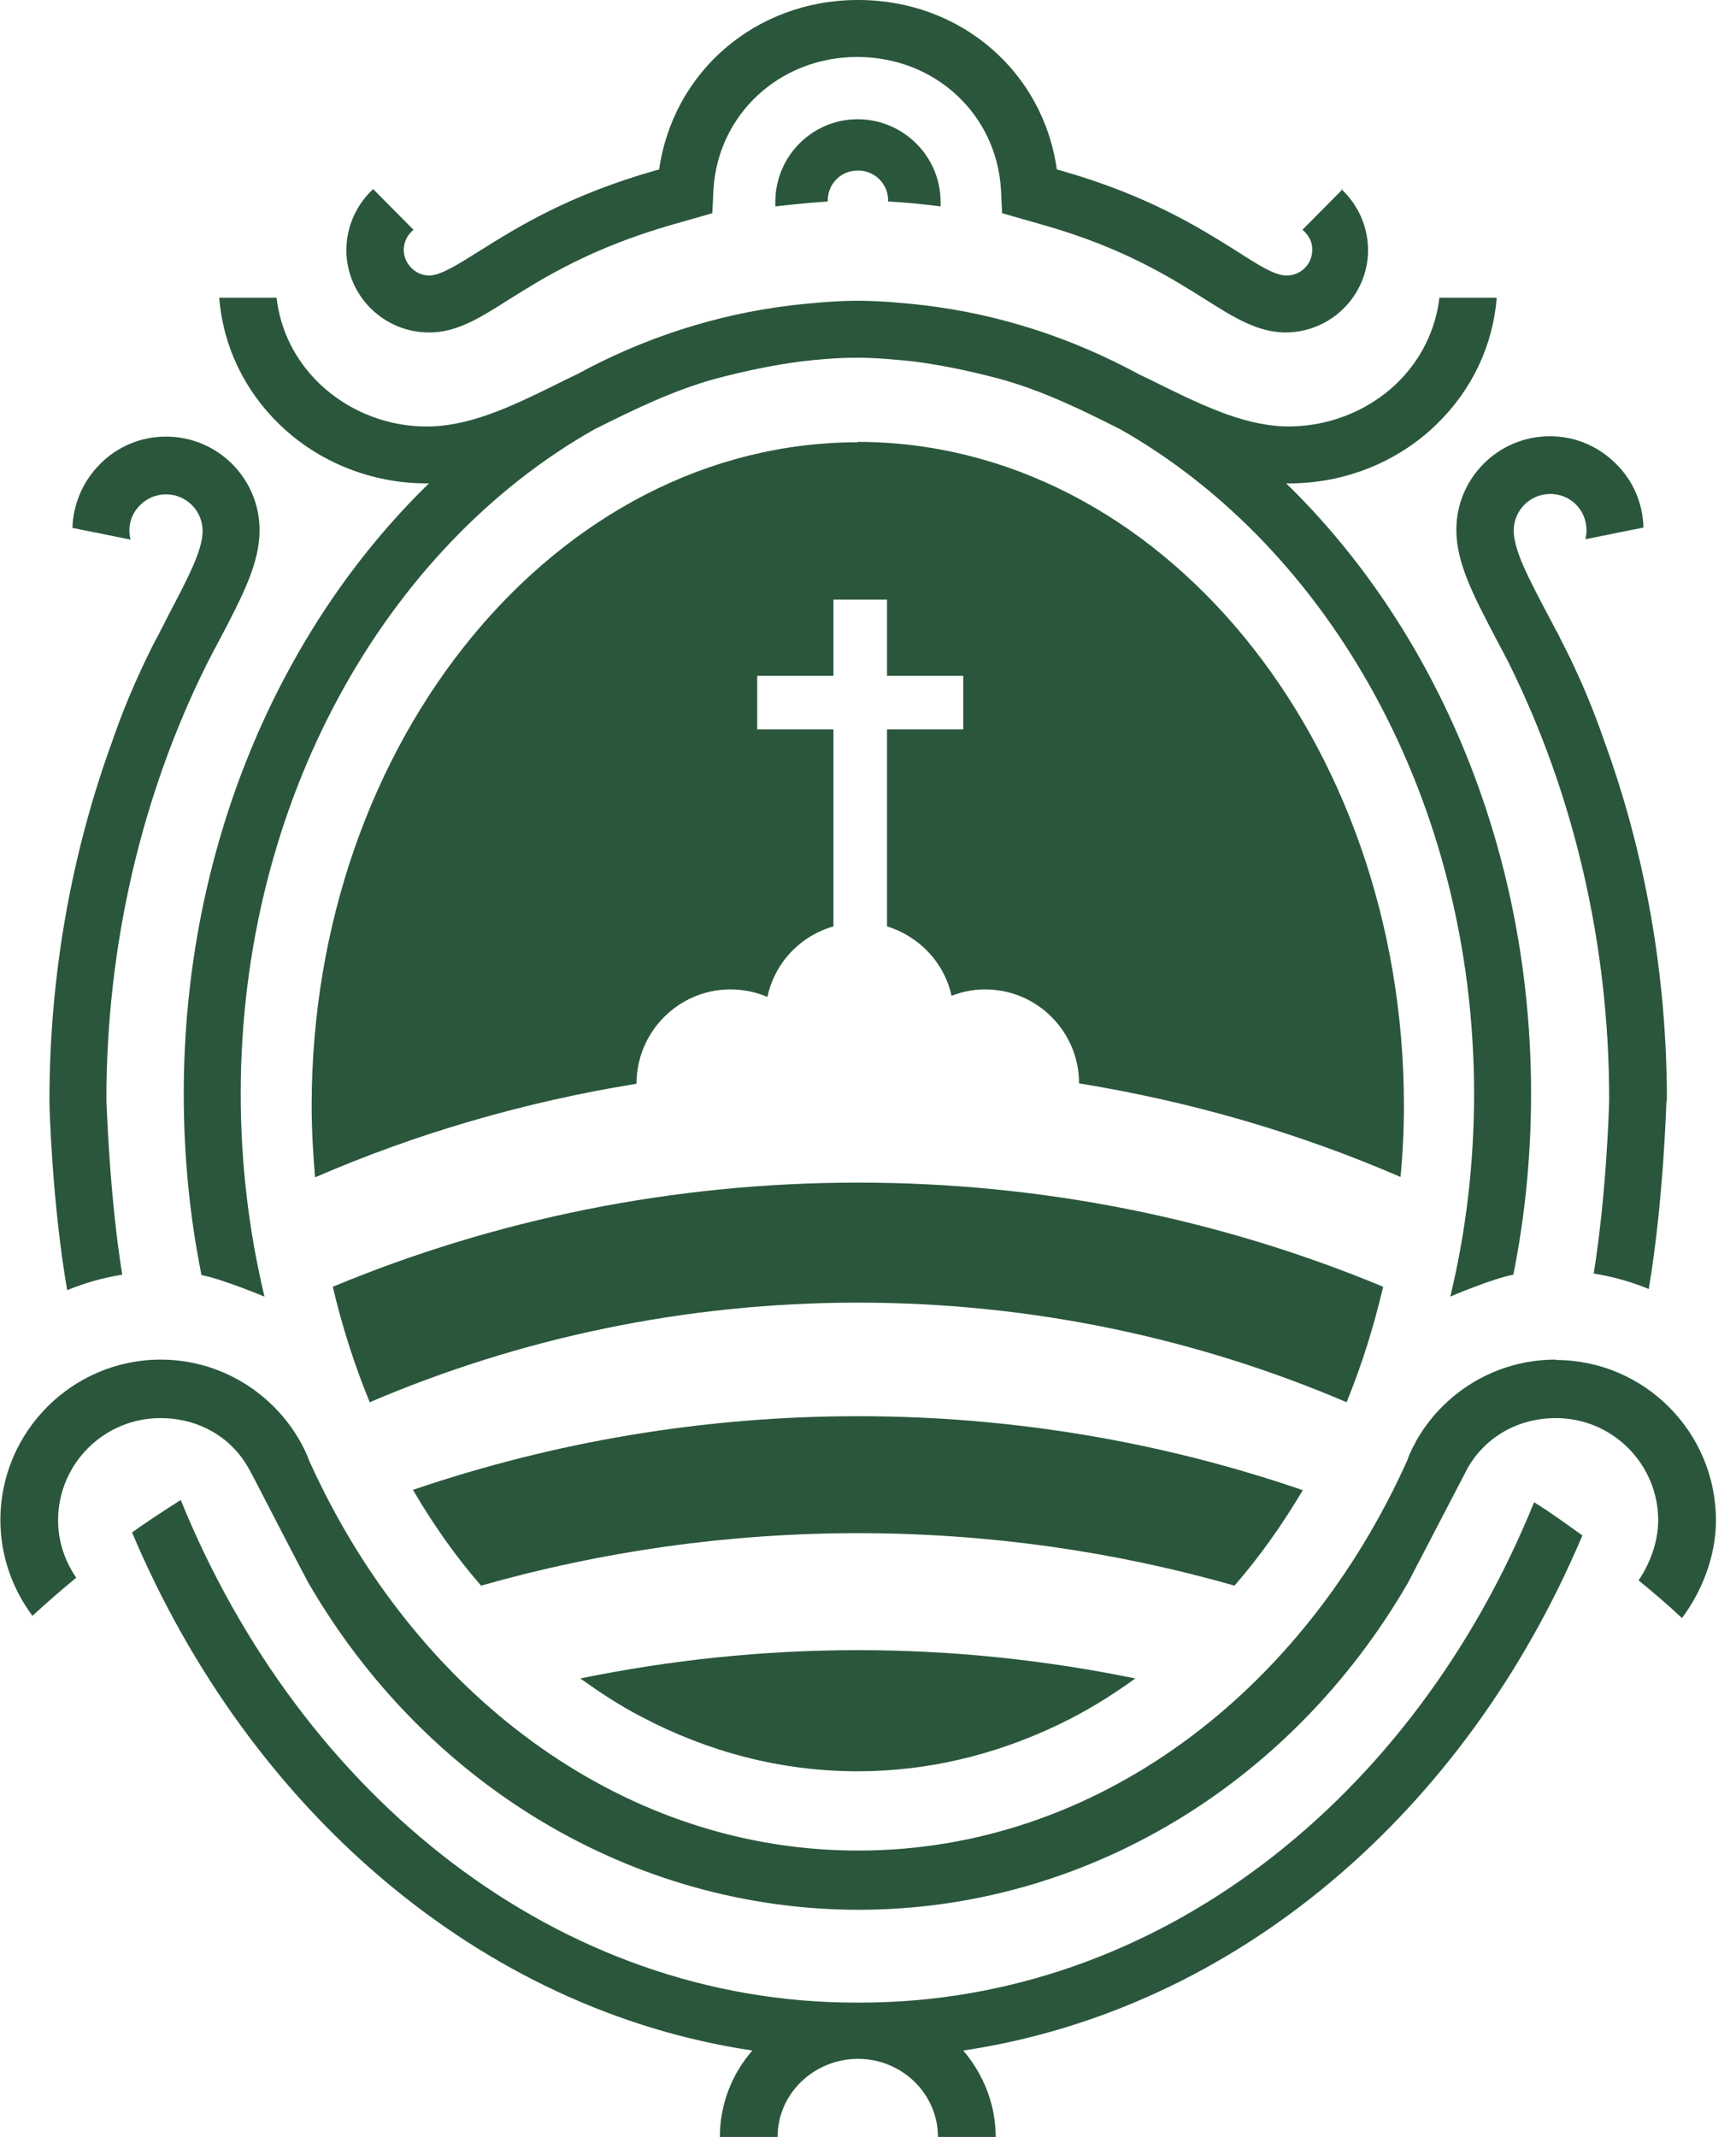
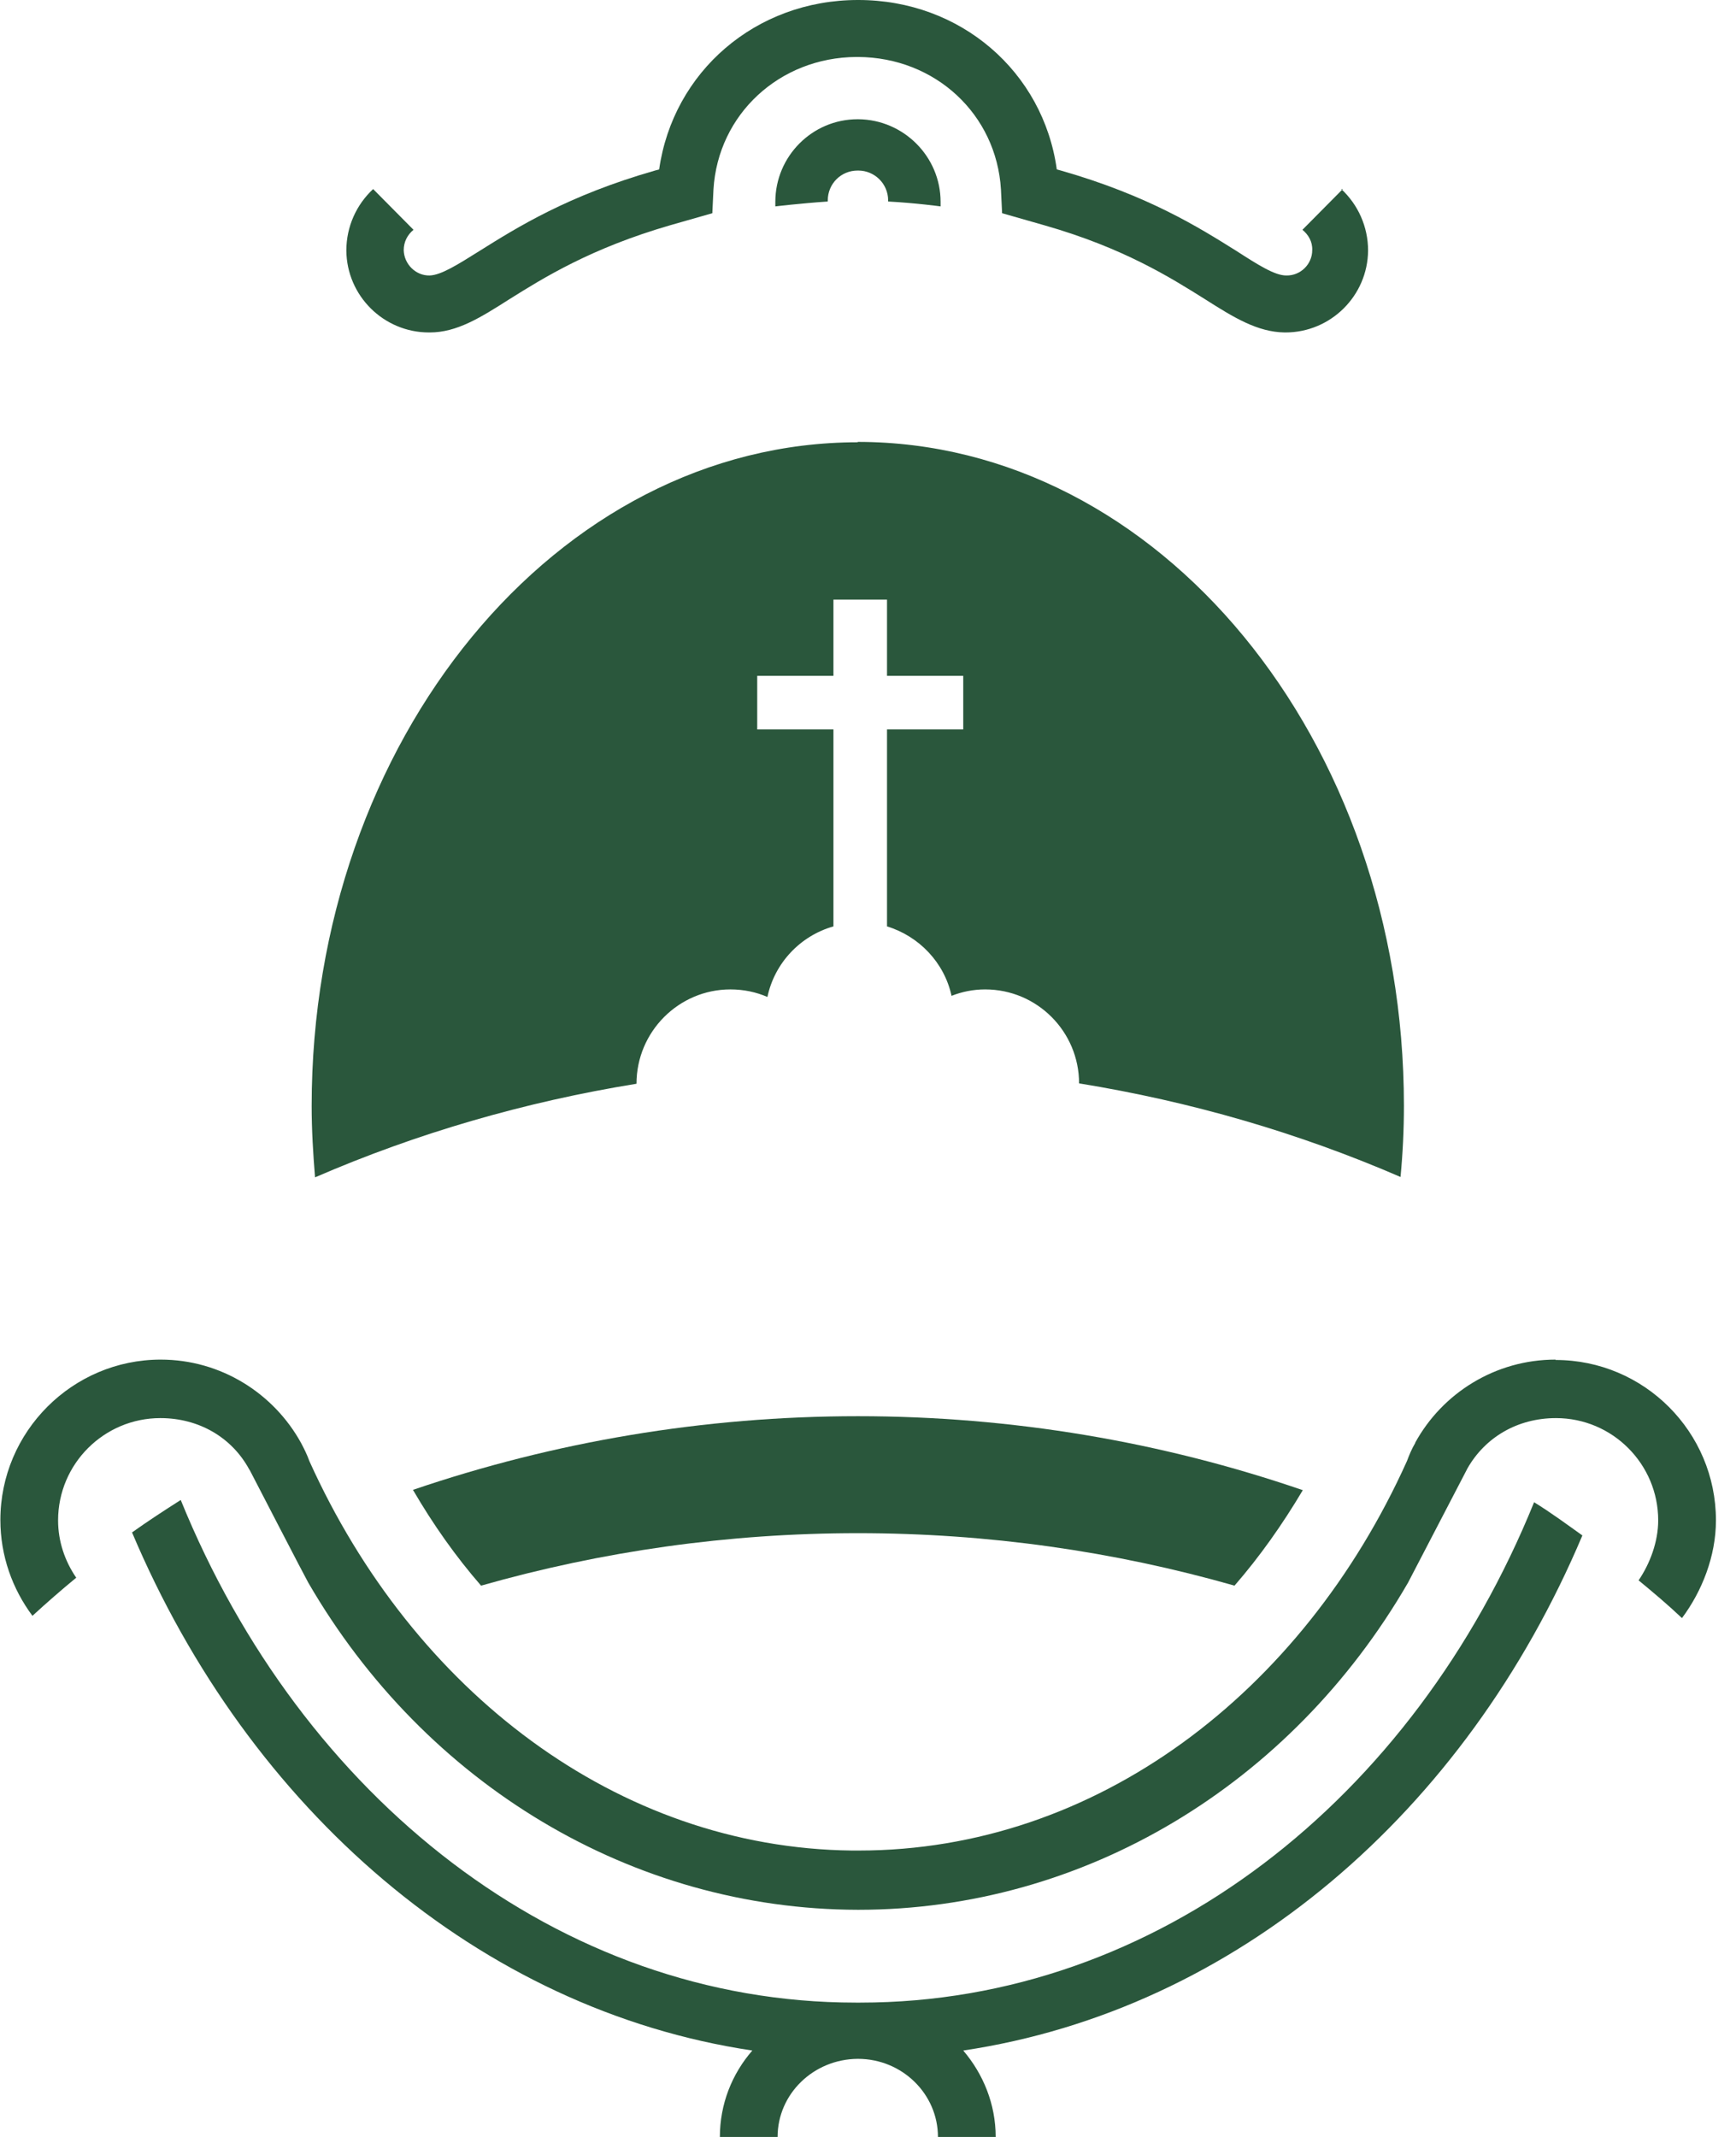
<svg xmlns="http://www.w3.org/2000/svg" width="65" height="80" viewBox="0 0 65 80" fill="none">
  <path d="M50.277 7.078L48.766 8.603C48.992 8.787 49.147 9.055 49.133 9.366C49.133 9.889 48.695 10.327 48.158 10.313C47.734 10.313 47.127 9.931 46.294 9.394C44.895 8.518 42.988 7.318 39.724 6.385L39.569 6.343C39.061 2.684 35.967 0 32.138 0H32.124C28.296 0 25.202 2.684 24.68 6.343L24.524 6.385C21.261 7.318 19.354 8.518 17.955 9.394C17.122 9.917 16.514 10.298 16.09 10.313C15.568 10.327 15.13 9.889 15.116 9.366C15.116 9.055 15.257 8.787 15.483 8.603L13.971 7.078C13.35 7.657 12.968 8.476 12.968 9.38C12.982 11.075 14.367 12.446 16.062 12.446H16.09C17.108 12.446 17.983 11.895 19.071 11.203C20.357 10.397 22.122 9.295 25.089 8.434L26.671 7.982L26.714 7.092C26.883 4.28 29.186 2.147 32.068 2.133C32.068 2.133 32.082 2.133 32.096 2.133C32.096 2.133 32.11 2.133 32.124 2.133C35.02 2.147 37.309 4.28 37.478 7.092L37.521 7.982L39.103 8.434C42.07 9.281 43.835 10.397 45.121 11.203C46.209 11.895 47.085 12.432 48.102 12.446H48.13C49.825 12.446 51.21 11.075 51.224 9.38C51.224 8.476 50.842 7.657 50.221 7.078" fill="#2A573C" />
  <path d="M32.138 4.464H32.11C30.415 4.464 29.03 5.849 29.03 7.558C29.03 7.614 29.03 7.671 29.03 7.727C29.03 7.727 29.963 7.614 30.994 7.544C30.994 7.544 30.994 7.516 30.994 7.501C30.994 6.88 31.489 6.385 32.11 6.385H32.138C32.746 6.385 33.254 6.88 33.254 7.501C33.254 7.501 33.254 7.53 33.254 7.544C34.3 7.6 35.218 7.727 35.218 7.727C35.218 7.671 35.218 7.614 35.218 7.558C35.218 5.863 33.834 4.478 32.138 4.464Z" fill="#2A573C" />
  <path d="M59.248 57.482C58.654 57.058 58.061 56.62 57.44 56.239C52.933 67.357 43.327 74.971 32.209 74.971H32.039C20.908 74.971 11.287 67.272 6.767 56.154C6.145 56.55 5.538 56.945 4.944 57.369C9.324 67.738 17.955 75.239 28.169 76.765C27.406 77.641 26.954 78.771 26.954 80H29.115C29.115 78.39 30.457 77.09 32.11 77.076H32.124C33.777 77.076 35.119 78.39 35.119 80H37.281C37.281 78.771 36.814 77.641 36.066 76.765C46.279 75.239 54.868 67.851 59.248 57.482Z" fill="#2A573C" />
-   <path d="M3.984 41.166C3.984 35.43 5.283 29.793 7.756 24.835C7.911 24.538 8.052 24.256 8.194 24.001C9.084 22.306 9.719 21.091 9.719 19.848C9.719 17.913 8.151 16.345 6.216 16.345C5.283 16.345 4.393 16.712 3.744 17.376C3.108 18.012 2.741 18.859 2.712 19.763L4.888 20.201C4.86 20.088 4.845 19.975 4.845 19.862C4.845 19.495 4.987 19.156 5.255 18.902C5.509 18.647 5.863 18.506 6.216 18.506C6.964 18.506 7.586 19.114 7.586 19.876C7.586 20.597 7.049 21.614 6.301 23.041C6.202 23.239 6.103 23.436 5.99 23.648C5.947 23.733 5.905 23.832 5.848 23.917C5.721 24.157 5.594 24.411 5.467 24.68C4.987 25.683 4.563 26.7 4.21 27.731C2.656 31.983 1.851 36.574 1.851 41.208V41.236C1.851 41.448 1.949 45.022 2.515 48.3C3.164 48.031 3.857 47.833 4.577 47.72C4.097 44.74 3.998 41.42 3.984 41.194" fill="#2A573C" />
-   <path d="M48.186 18.096C48.186 18.096 48.257 18.096 48.285 18.096C50.334 18.096 52.326 17.305 53.781 15.893C55.109 14.607 55.9 12.94 56.041 11.146H53.894C53.752 12.361 53.201 13.477 52.297 14.353C51.181 15.426 49.642 16.006 48.087 15.963C46.477 15.907 44.881 15.116 43.03 14.197C42.903 14.141 42.776 14.07 42.649 14.014C40.148 12.658 37.45 11.768 34.596 11.428C34.13 11.372 33.028 11.259 32.138 11.259H32.096C31.22 11.259 30.118 11.372 29.652 11.428C26.799 11.768 24.086 12.658 21.6 14.014C21.473 14.07 21.346 14.141 21.218 14.197C19.368 15.116 17.786 15.907 16.161 15.963C14.607 16.02 13.067 15.426 11.951 14.353C11.047 13.477 10.496 12.361 10.355 11.146H8.208C8.349 12.94 9.14 14.607 10.468 15.893C11.923 17.305 13.915 18.096 15.963 18.096C15.992 18.096 16.034 18.096 16.062 18.096C10.454 23.549 6.88 31.771 6.88 40.953C6.88 43.284 7.106 45.559 7.544 47.734C8.292 47.876 9.832 48.511 9.903 48.54C9.324 46.124 9.013 43.581 9.013 40.953C9.013 29.991 14.438 20.498 22.25 16.076C23.691 15.356 25.174 14.621 26.827 14.169C28.112 13.83 29.129 13.646 29.977 13.533C30.669 13.449 31.39 13.392 32.096 13.392H32.11C32.816 13.392 33.537 13.463 34.229 13.533C35.077 13.646 36.094 13.83 37.379 14.169C39.046 14.621 40.53 15.356 41.956 16.076C49.769 20.512 55.193 29.991 55.193 40.953C55.193 43.581 54.883 46.138 54.303 48.54C54.36 48.511 55.9 47.861 56.663 47.72C57.1 45.545 57.327 43.27 57.327 40.939C57.327 31.757 53.752 23.535 48.144 18.082" fill="#2A573C" />
-   <path d="M62.412 41.208V41.18C62.412 36.532 61.607 31.941 60.053 27.703C59.7 26.671 59.276 25.654 58.796 24.651C58.669 24.383 58.527 24.129 58.414 23.888C58.372 23.804 58.33 23.705 58.273 23.62C58.16 23.408 58.061 23.21 57.962 23.027C57.213 21.614 56.677 20.583 56.677 19.862C56.677 19.113 57.284 18.492 58.047 18.492C58.414 18.492 58.753 18.633 59.008 18.887C59.262 19.142 59.403 19.495 59.403 19.848C59.403 19.961 59.389 20.074 59.361 20.187L61.536 19.749C61.508 18.845 61.155 17.997 60.505 17.362C59.841 16.698 58.965 16.331 58.033 16.331C56.097 16.331 54.529 17.899 54.529 19.834C54.529 21.077 55.165 22.292 56.055 23.987C56.196 24.242 56.338 24.524 56.493 24.821C58.951 29.779 60.251 35.402 60.251 41.151C60.251 41.377 60.152 44.697 59.672 47.678C60.392 47.791 61.084 47.989 61.734 48.257C62.285 44.98 62.384 41.406 62.398 41.194" fill="#2A573C" />
  <path d="M58.245 50.899C55.984 50.899 54.007 52.156 52.99 54.007C52.99 54.007 52.99 54.007 52.99 54.021C52.862 54.233 52.764 54.473 52.679 54.699C48.766 63.387 41.024 69.278 32.153 69.278C32.153 69.278 31.983 69.278 31.898 69.278C23.111 69.179 15.469 63.302 11.584 54.699C11.499 54.459 11.386 54.233 11.273 54.021C10.256 52.17 8.278 50.899 6.018 50.899C2.712 50.899 0.014 53.597 0.014 56.903C0.014 58.245 0.466 59.488 1.215 60.491C1.752 59.997 2.289 59.53 2.854 59.064C2.43 58.443 2.175 57.708 2.175 56.917C2.175 54.798 3.899 53.089 6.004 53.089C7.445 53.089 8.674 53.809 9.324 54.996C9.324 54.996 9.338 55.024 9.352 55.038C9.352 55.038 11.471 59.135 11.542 59.248C15.921 66.806 23.677 71.482 32.124 71.496H32.138C40.586 71.496 48.342 66.82 52.721 59.248C52.778 59.135 54.911 55.038 54.911 55.038L54.939 54.982C55.603 53.809 56.818 53.089 58.259 53.089C60.378 53.089 62.087 54.812 62.087 56.917C62.087 57.722 61.776 58.541 61.353 59.163C61.918 59.629 62.455 60.081 62.977 60.576C63.726 59.573 64.249 58.259 64.249 56.917C64.249 53.611 61.565 50.913 58.245 50.913" fill="#2A573C" />
  <path d="M32.124 16.557C20.851 16.557 11.669 27.703 11.669 41.406C11.669 42.31 11.725 43.2 11.796 44.076C15.61 42.423 19.65 41.25 23.832 40.572C23.832 38.623 25.414 37.04 27.349 37.04C27.844 37.04 28.31 37.139 28.734 37.323C29.002 36.052 29.963 35.034 31.206 34.681V27.307H28.352V25.301H31.206V22.448H33.212V25.301H36.066V27.307H33.212V34.681C34.413 35.049 35.359 36.037 35.628 37.281C36.023 37.125 36.447 37.04 36.885 37.04C38.834 37.04 40.403 38.623 40.403 40.558C44.584 41.236 48.624 42.409 52.439 44.062C52.523 43.186 52.566 42.296 52.566 41.392C52.566 27.689 43.398 16.543 32.11 16.543" fill="#2A573C" />
-   <path d="M12.46 48.172C12.813 49.67 13.279 51.125 13.844 52.495C19.424 50.108 25.612 48.766 32.124 48.766C38.637 48.766 44.838 50.108 50.419 52.495C50.983 51.125 51.436 49.67 51.789 48.172C45.672 45.63 39.018 44.273 32.124 44.273C25.23 44.273 18.577 45.63 12.46 48.172Z" fill="#2A573C" />
  <path d="M15.469 55.787C16.218 57.072 17.065 58.273 18.012 59.361C22.532 58.075 27.265 57.397 32.124 57.397C36.984 57.397 41.716 58.075 46.223 59.361C47.169 58.273 48.017 57.072 48.78 55.787C43.511 53.978 37.902 53.018 32.124 53.018C26.346 53.018 20.738 53.978 15.469 55.773" fill="#2A573C" />
-   <path d="M32.11 61.776C28.578 61.776 25.103 62.144 21.727 62.836C22.462 63.359 23.21 63.853 24.001 64.263C26.488 65.576 29.228 66.311 32.11 66.311C34.752 66.311 37.267 65.689 39.583 64.588C40.6 64.107 41.575 63.514 42.508 62.836C39.131 62.144 35.656 61.776 32.124 61.776" fill="#2A573C" />
</svg>